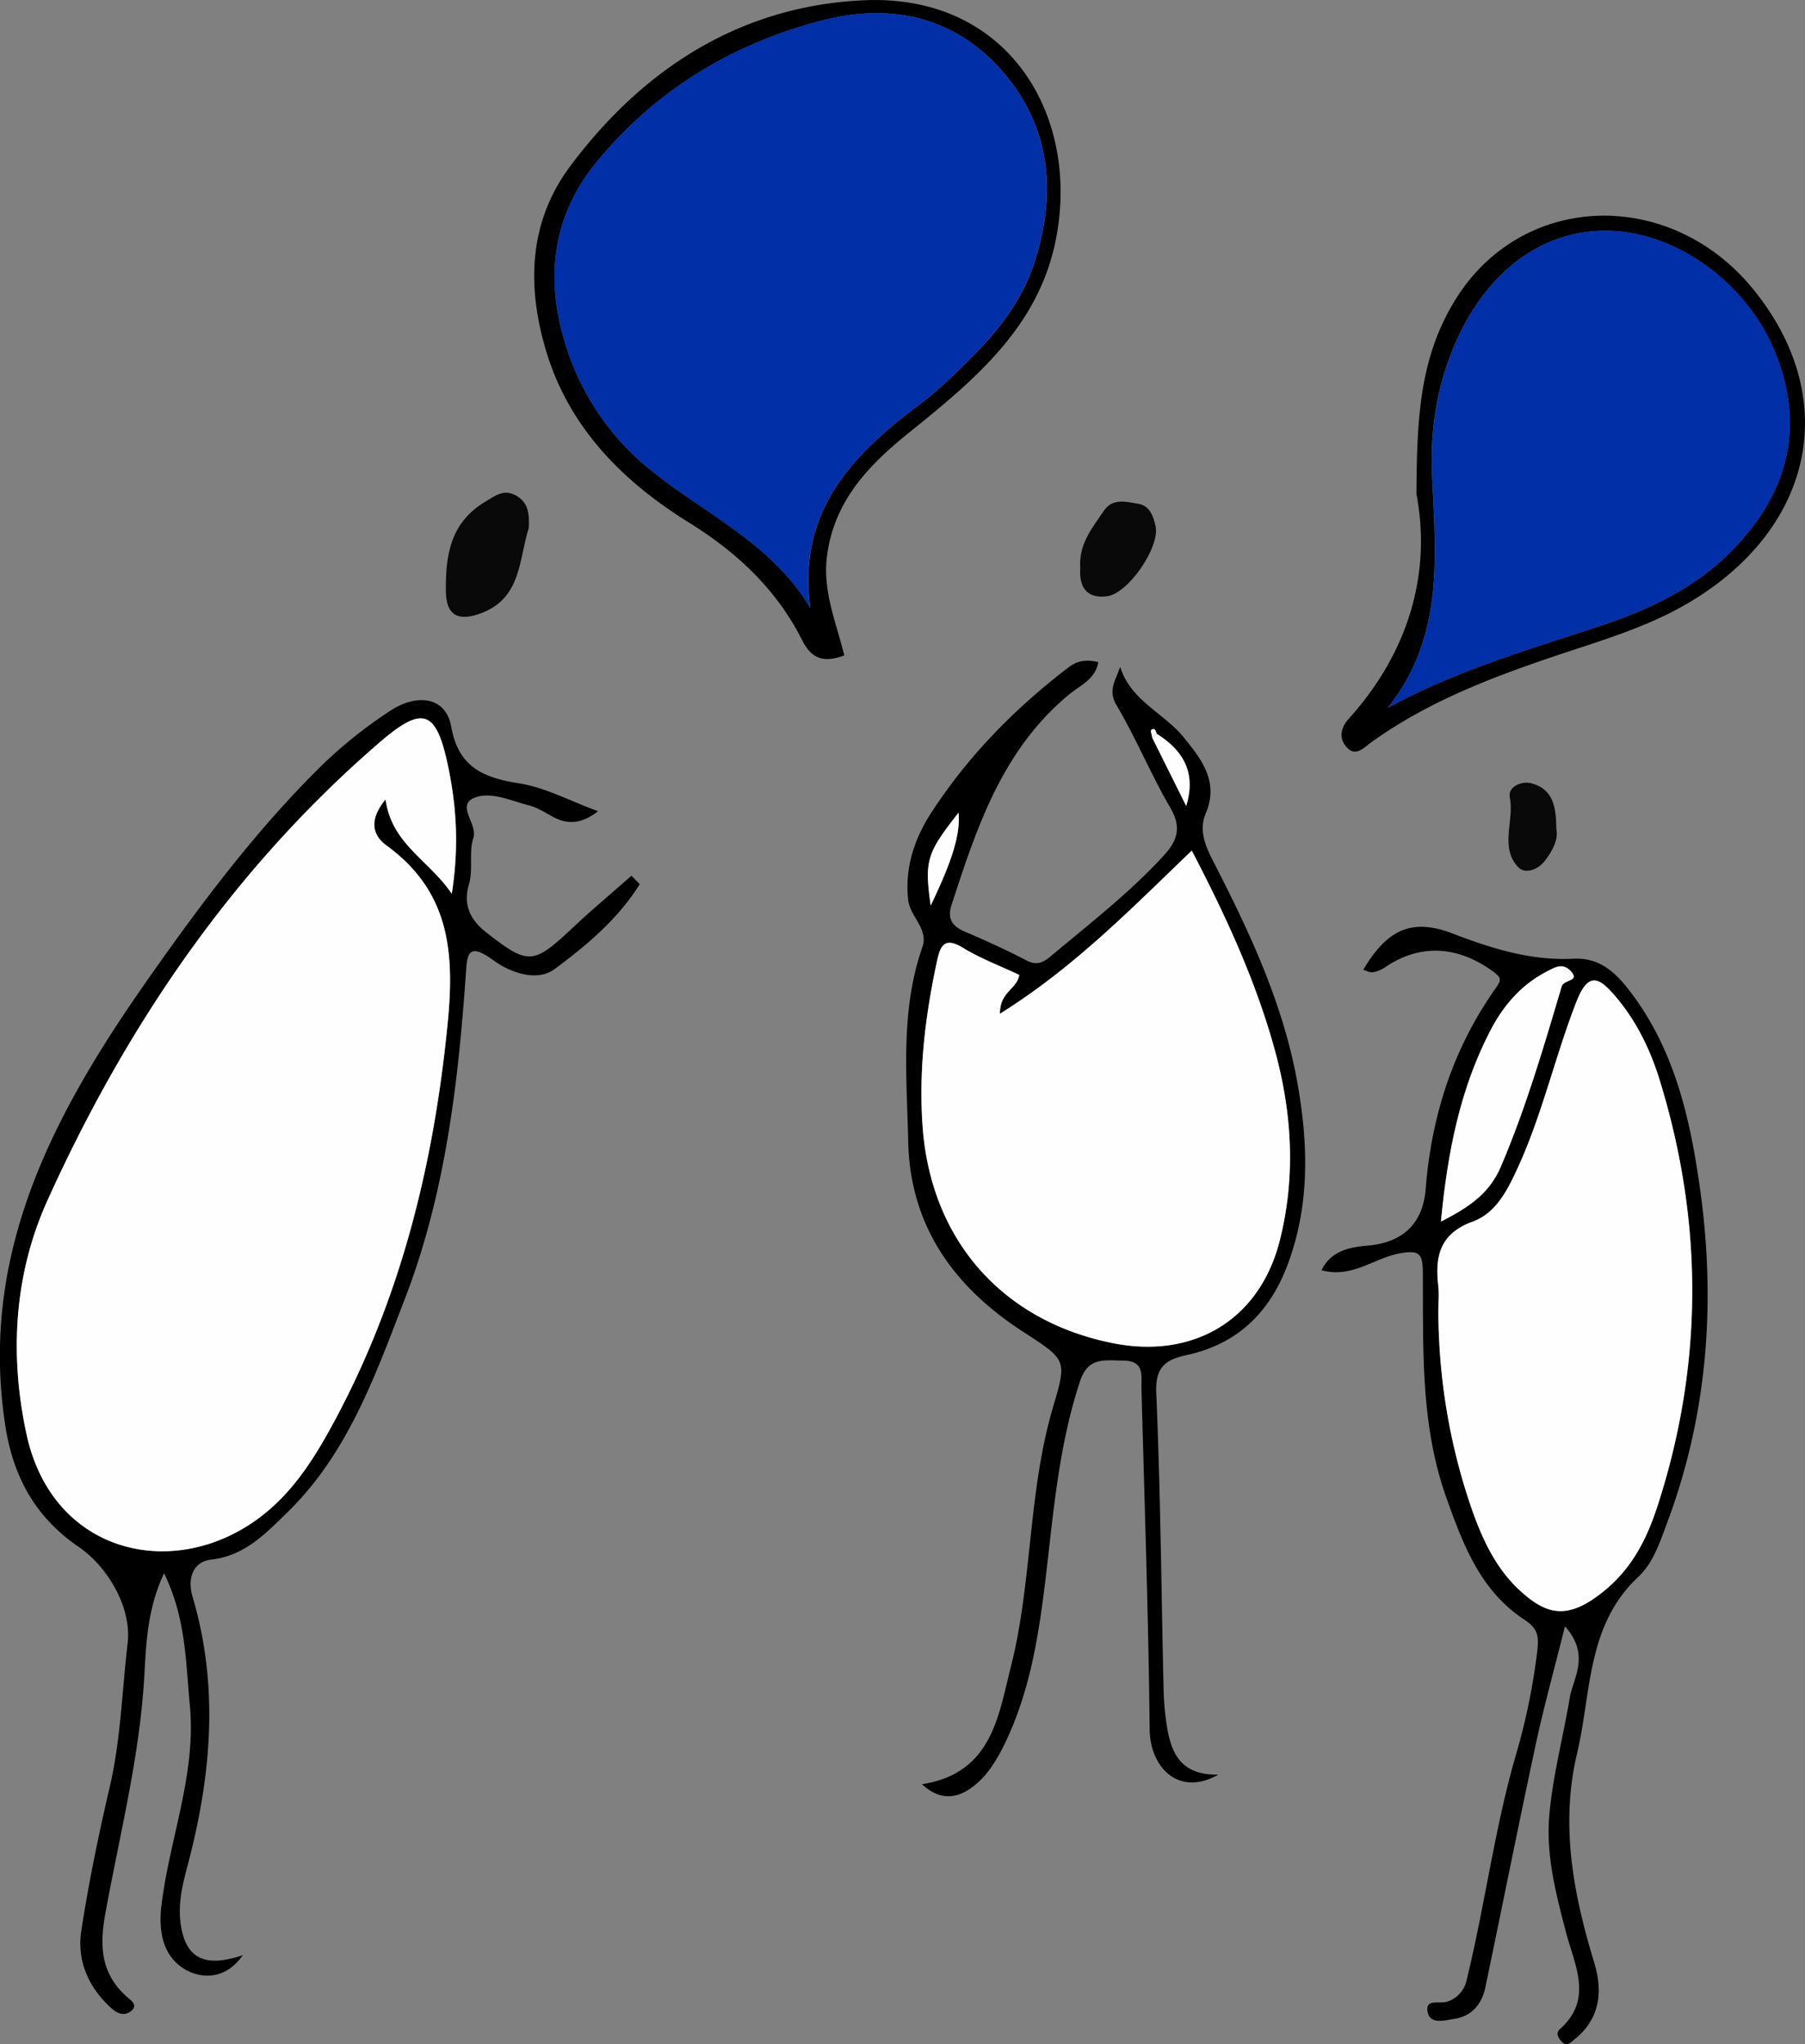
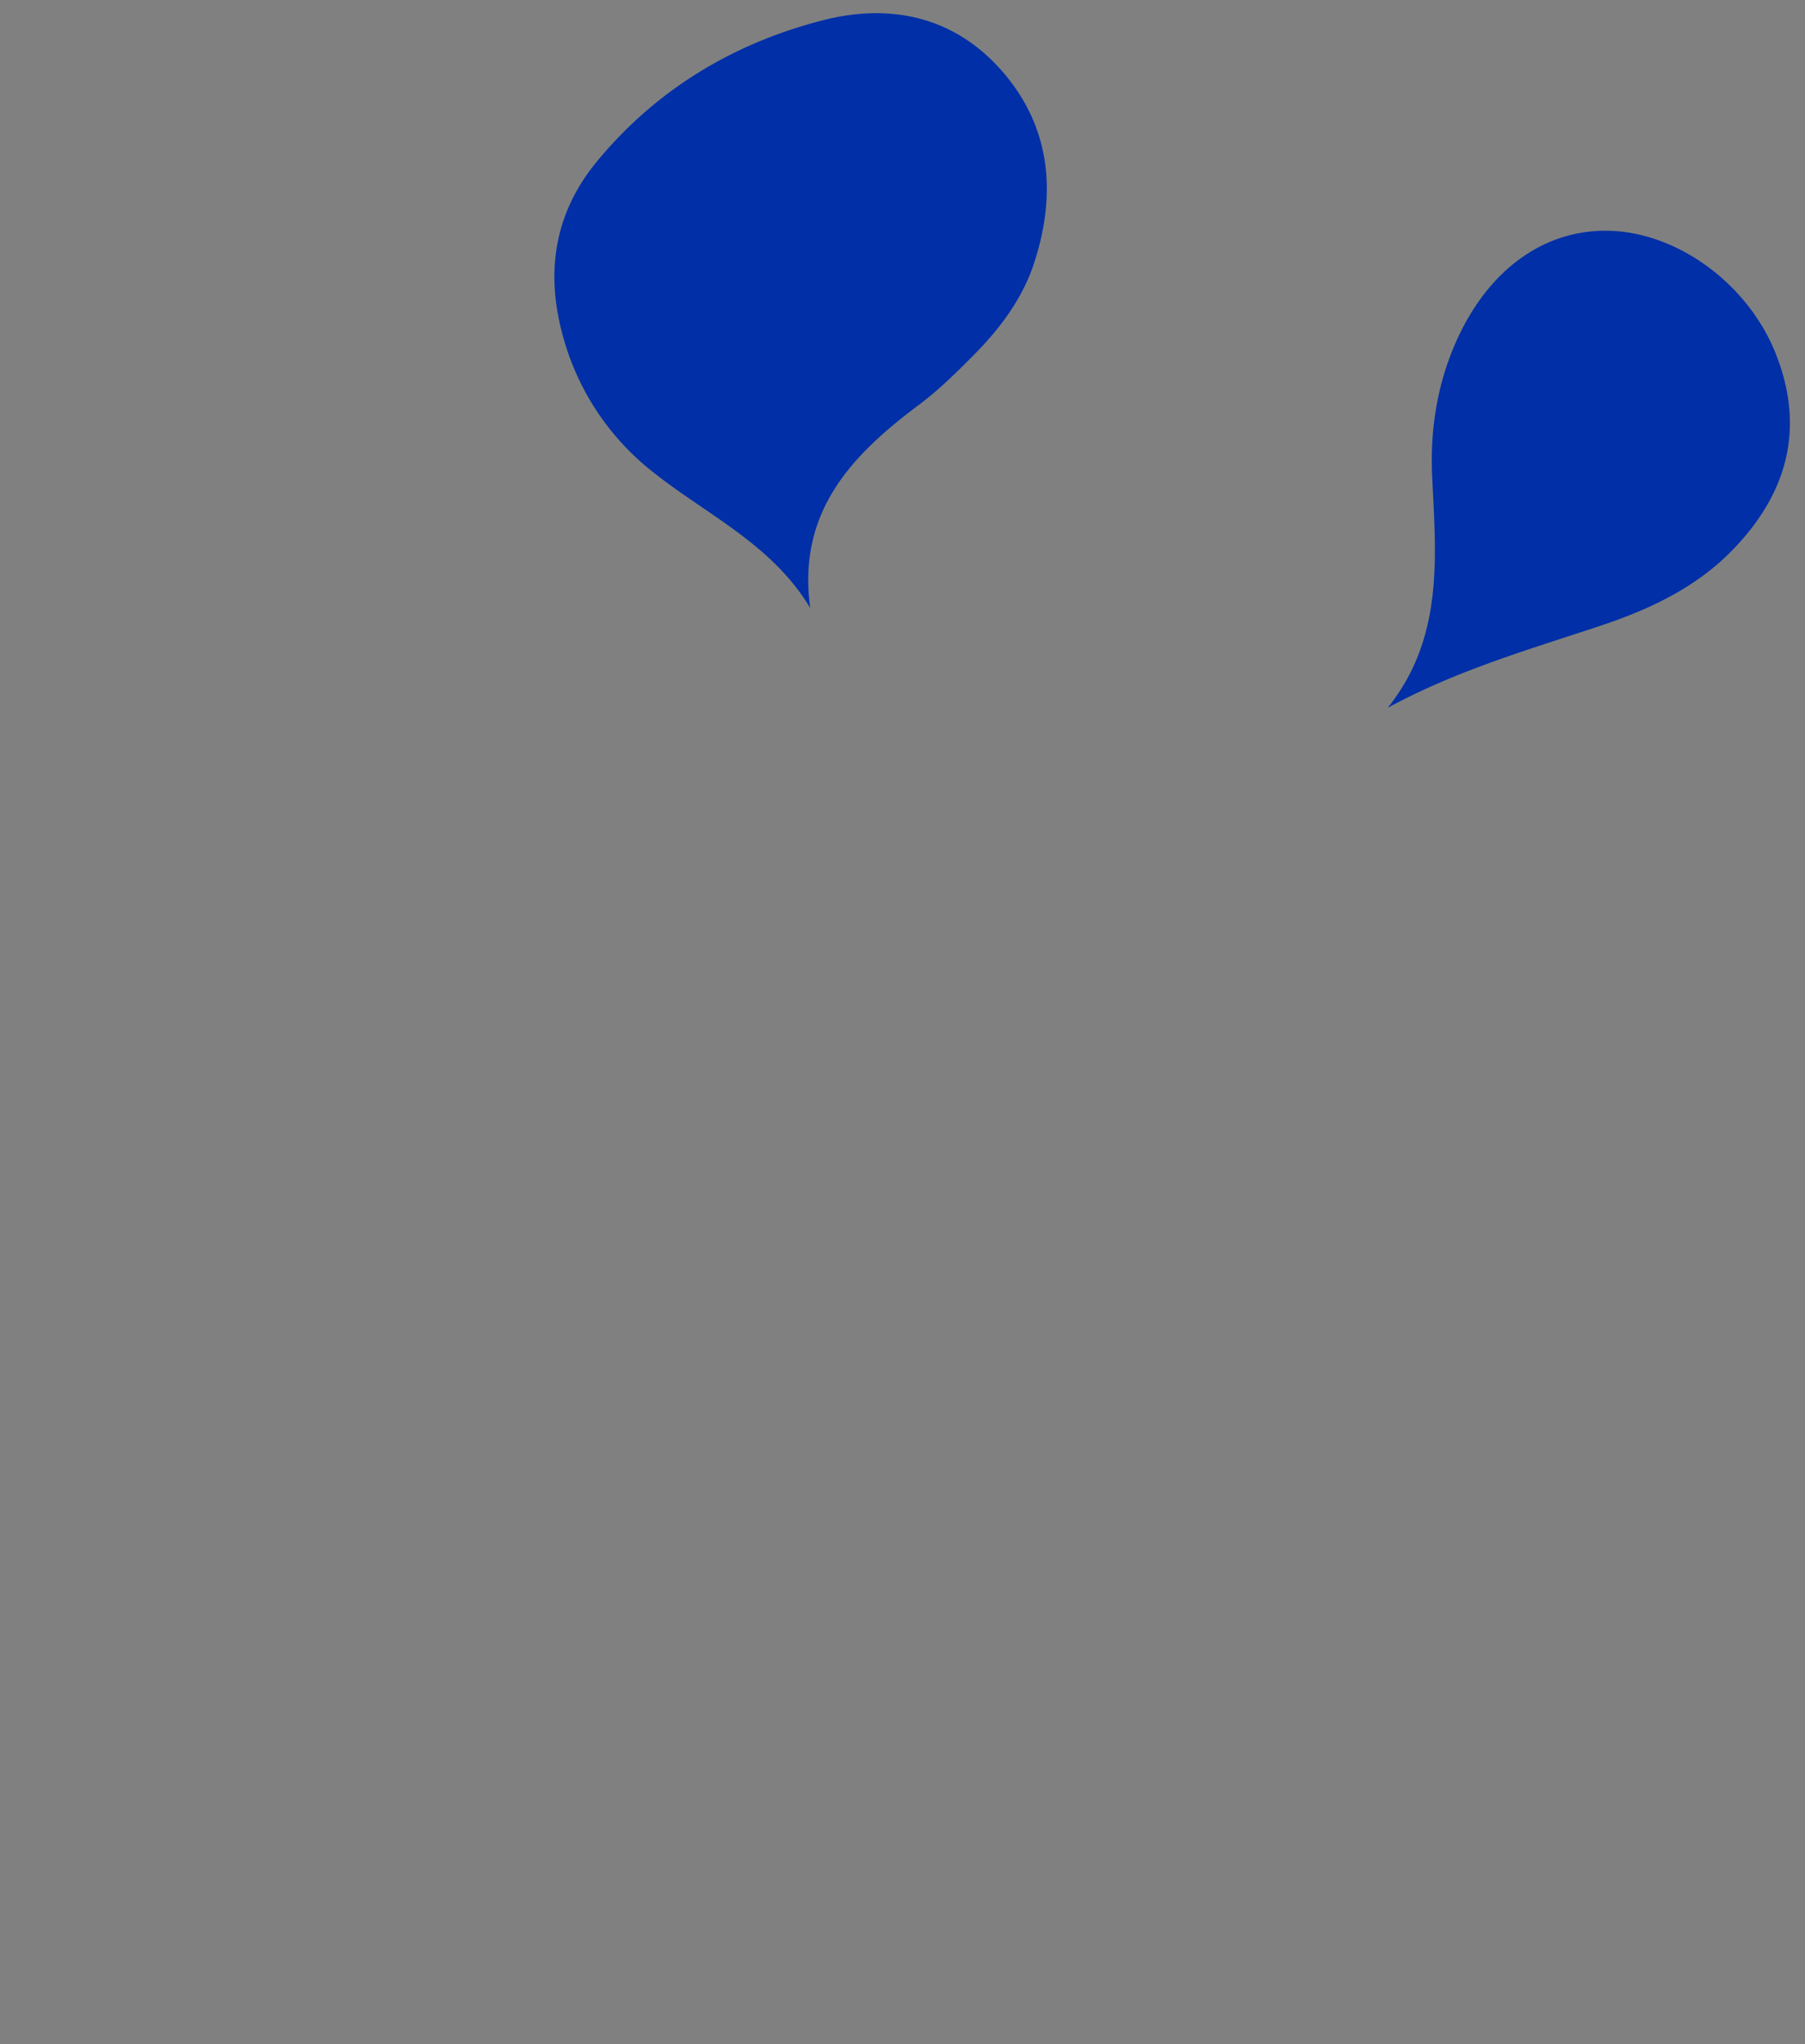
<svg xmlns="http://www.w3.org/2000/svg" fill="none" viewBox="0 0 53 60">
  <rect x="0" y="0" width="53" height="60" fill="#808080" stroke="none" />
  <g clip-path="url(#a)">
-     <path fill="#000" d="M18.786 25.95c-.632 1.021-1.561 1.799-2.507 2.499-.5.37-1.282.112-1.788-.26-.81-.596-.775-.098-.818.484-.23 3.224-.615 6.43-1.794 9.474-.864 2.237-1.672 4.532-3.458 6.261-.616.596-1.227 1.258-2.22 1.37-.548.062-.7.57-.548 1.085.776 2.617.557 5.212-.123 7.81-.154.585-.318 1.179-.221 1.826.164 1.08.808 1.228 1.82.89-.514.738-1.215.676-1.644.446-.684-.366-.842-1.108-.745-1.905.239-1.968 1.029-3.869.834-5.878-.12-1.255-.111-2.557-.757-3.872-.494 1.047-.527 2.079-.581 3.042-.138 2.355-.721 4.627-1.14 6.928-.174.951-.146 1.759.613 2.447.12.108.391.264.106.456-.172.115-.363.056-.539-.102-.682-.616-1.022-1.398-.889-2.274.217-1.419.51-2.828.836-4.228.324-1.391.359-2.813.525-4.218.123-1.052-.59-2.247-1.436-2.825-1.267-.866-1.925-2.05-2.158-3.569-.778-5.078 1.442-9.186 4.22-13.136 1.528-2.174 3.118-4.299 5.017-6.178a13.433 13.433 0 0 1 2.073-1.663c.741-.488 1.622-.448 1.786.474.207 1.165.92 1.493 1.982 1.657.768.118 1.492.514 2.33.82-.471.363-.872.405-1.317.17-.233-.124-.46-.276-.711-.34-.492-.128-1.04-.376-1.486-.262-.753.19-.006.787-.148 1.215-.142.426.002.918-.134 1.378-.166.566.025 1.017.505 1.391 1.247.972 1.38.966 2.557-.142.555-.522 1.142-1.011 1.713-1.517l.243.248.002-.002Zm-5.52.286c.217-1.376.14-2.551-.101-3.715-.348-1.68-.733-1.84-2.023-.726-4.312 3.723-7.43 8.321-9.747 13.439-.978 2.163-1.12 4.52-.615 6.857.767 3.563 4.397 4.35 6.91 2.401.865-.67 1.458-1.561 1.978-2.5 2.072-3.737 3.066-7.756 3.48-11.984.207-2.103.033-3.86-1.8-5.194-.384-.28-.544-.72-.026-1.351.187 1.321 1.264 1.767 1.946 2.77l-.002.003ZM35.773 52.09c-1.152.655-2.004-.195-2.016-1.336-.035-3.331-.152-6.66-.24-9.988-.01-.382.108-.828-.55-.83-.54-.002-1.016-.114-1.255.61-.608 1.837-.77 3.738-.992 5.633-.205 1.736-.458 3.46-1.241 5.05-.189.382-.422.774-.73 1.06-.481.45-1.052.662-1.678.082 2.055-.318 2.245-2.007 2.61-3.443.632-2.49.502-5.113 1.231-7.596.421-1.436.425-1.398-.901-2.262-2.015-1.311-3.29-3.098-3.343-5.561-.042-1.914-.237-3.84.417-5.712.184-.53-.362-.894-.417-1.374-.107-.945.18-1.809.689-2.586 1.077-1.654 2.443-3.045 4.017-4.247.267-.204.53-.236.874-.156-.077.5-.532.684-.836.934-1.978 1.625-2.727 3.906-3.472 6.195-.13.398.012.618.384.78.618.264 1.231.542 1.825.852.307.162.504.042.718-.138 1.13-.948 2.3-1.85 3.303-2.943.413-.45.526-.836.192-1.408-.569-.977-1.002-2.033-1.577-3.006-.263-.444-.024-.73.107-1.126.306.992 1.284 1.352 1.867 2.071.529.652 1.039 1.304.644 2.233-.21.496-.006.966.229 1.42 1.07 2.077 2.059 4.194 2.468 6.51.312 1.765.364 3.532-.276 5.271-.53 1.442-1.48 2.373-3 2.701-.63.136-.903.372-.873 1.108.124 2.86.148 5.725.213 8.59.006.3.022.6.058.898.114.896.3 1.737 1.551 1.713ZM33.96 21.534c-.02-.084-.052-.177-.154-.11-.028.02.017.148.027.226l.998 2.003c.3-.973-.09-1.633-.87-2.119Zm-4.031 7.08c-.567-.268-1.14-.482-1.65-.794-.557-.342-.67-.05-.768.398-.344 1.601-.538 3.214-.419 4.854.241 3.315 2.33 5.696 5.568 6.347 2.388.482 4.327-.68 4.916-3 .468-1.844.369-3.7-.123-5.524-.559-2.073-1.458-4.009-2.458-5.93-1.814 1.741-3.468 3.437-5.633 4.788-.002-.66.496-.706.567-1.14Zm-2.6-2.036c.654-1.357.87-2.109.818-2.724-.933 1.187-1.004 1.405-.818 2.724ZM45.954 47.727c-.32 1.285-.624 2.373-.86 3.475-.51 2.375-.983 4.756-1.48 7.133-.104.491-.397.847-.918.925-.275.042-.703.176-.777-.208-.077-.394.352-.226.567-.297a.838.838 0 0 0 .575-.622c.542-2.197.818-4.447 1.455-6.638a18.68 18.68 0 0 0 .622-3.028c.059-.514-.014-.684-.399-.94-1.282-.852-1.786-2.211-2.27-3.567-.763-2.133-.676-4.364-.69-6.575-.004-.582-.083-.712-.715-.588-.737.146-1.377.728-2.261.488.291-.602.89-.682 1.364-.724 1.087-.098 1.62-.705 1.695-1.665.17-2.153.808-4.126 2.06-5.896.171-.244.17-.305-.11-.505-1.023-.734-2.124-.8-3.143-.102a.92.92 0 0 1-.358.145c-.085.014-.184-.043-.282-.07.677-1.149 1.393-1.539 2.618-1.069 1.163.444 2.3.804 3.55.742.814-.042 1.28.446 1.713 1.021 1.251 1.666 1.705 3.627 1.99 5.604.49 3.379.261 6.715-.956 9.952-.212.564-.402 1.16-.836 1.563-1.528 1.428-1.377 3.403-1.8 5.182-.498 2.091-.113 4.125.502 6.142.255.834.183 1.645-.575 2.253-.113.09-.233.252-.4.046-.096-.116-.152-.238-.033-.344.99-.872.431-1.887.19-2.807-.3-1.14-.599-2.273-.502-3.446.1-1.174.41-2.323.604-3.481.095-.568.617-1.243-.148-2.097l.008-.002Zm-3.715-9.296c0 1.877.279 3.716.856 5.501.34 1.05.76 2.088 1.622 2.835.63.546 1.2.778 2.114.14 1.036-.725 1.51-1.68 1.848-2.725 1.339-4.14 1.337-8.31.057-12.47-.275-.898-.682-1.738-1.3-2.462-.456-.534-.788-.761-1.146.156-.642 1.643-1.016 3.375-1.772 4.982-.297.636-.63 1.238-1.273 1.472-.964.352-1.11 1.017-1.013 1.875.027.23.005.466.007.698v-.002Zm.07-2.575c.871-.44 1.436-.846 1.768-1.628.729-1.717 1.251-3.496 1.78-5.276.063-.208.556-.14.259-.453-.227-.238-.435-.12-.703.02-.783.407-1.3 1.037-1.684 1.793-.857 1.685-1.221 3.494-1.42 5.544ZM24.791 19.238c-.557.204-.94.146-1.235-.442-.745-1.483-1.907-2.579-3.33-3.46-1.936-1.2-3.497-2.771-4.176-4.988-.579-1.895-.55-3.803.689-5.464C18.877 2.017 21.748.168 25.37.008c4.315-.192 6.406 3.505 5.603 7.165-.549 2.501-2.43 4.034-4.303 5.544-1.197.965-2.193 2.017-2.39 3.63-.123 1.022.276 1.932.511 2.893v-.002Zm-.996-1.387c-.389-2.835 1.223-4.496 3.205-5.978.561-.42 1.067-.92 1.563-1.417.788-.788 1.458-1.67 1.806-2.737.662-2.033.494-3.995-.947-5.638C28.042.508 26.188.078 24.172.594c-2.649.677-4.9 2.04-6.638 4.142-1.237 1.495-1.52 3.219-1.014 5.08a7.595 7.595 0 0 0 2.65 4.034c1.578 1.258 3.5 2.116 4.627 4h-.002ZM41.59 14.498c.015-2.209.087-4.002 1.154-5.717 1.97-3.161 6.297-3.261 8.715-.316 2.673 3.256 1.778 7.145-1.994 9.296-1.187.678-2.483 1.05-3.764 1.481-1.914.644-3.8 1.362-5.455 2.56-.186.135-.425.397-.664.171-.271-.258-.243-.585.022-.877 1.8-1.996 2.42-4.323 1.986-6.6v.002Zm-.842 6.278c2.05-1.116 4.19-1.722 6.291-2.423 1.417-.474 2.754-1.108 3.809-2.186 1.617-1.65 2.166-3.566 1.297-5.767-.826-2.097-2.954-3.627-5.005-3.627-1.992 0-3.677 1.354-4.553 3.66-.434 1.138-.594 2.32-.537 3.53.107 2.354.36 4.734-1.304 6.815l.002-.002Z" />
-     <path fill="#090909" d="M15.528 15.494c-.298.915-.205 2.047-1.387 2.5-.628.24-1.04.125-1.049-.637-.01-1.046.12-2.01 1.16-2.633.308-.184.539-.37.885-.186.393.206.405.566.39.956ZM31.72 16.677c-.055-.705.358-1.191.7-1.695.253-.372.672-.25 1.015-.192.326.056.437.372.498.666.123.608-.804 1.97-1.434 2.047-.625.076-.816-.314-.78-.828v.002ZM45.699 24.33c.063.314-.108.634-.33.928-.205.272-.587.408-.786.2-.56-.588-.111-1.366-.251-2.053-.063-.312.344-.498.656-.408.626.178.705.707.71 1.333Z" />
-     <path fill="#FEFEFE" d="M13.266 26.236c-.684-1.006-1.76-1.452-1.946-2.771-.518.631-.358 1.071.027 1.351 1.832 1.334 2.006 3.09 1.8 5.194-.413 4.228-1.41 8.247-3.48 11.983-.521.94-1.115 1.831-1.98 2.501-2.512 1.95-6.142 1.162-6.91-2.4-.504-2.338-.362-4.697.616-6.858 2.318-5.12 5.436-9.718 9.747-13.439 1.29-1.113 1.675-.953 2.023.726.24 1.164.318 2.34.101 3.715l.002-.002ZM29.928 28.617c-.07.433-.569.48-.567 1.14 2.166-1.354 3.82-3.048 5.633-4.789 1 1.921 1.9 3.857 2.458 5.93.492 1.825.591 3.68.123 5.523-.589 2.32-2.529 3.483-4.916 3.001-3.237-.653-5.327-3.033-5.568-6.347-.12-1.64.075-3.253.42-4.854.097-.448.208-.738.767-.398.51.312 1.083.526 1.65.794ZM27.328 26.58c-.188-1.322-.117-1.54.818-2.725.053.617-.164 1.367-.818 2.724ZM33.96 21.537c.78.486 1.171 1.146.87 2.12l-.998-2.004a.88.88 0 0 0 .127-.116Z" />
-     <path fill="#FEFEFE" d="M33.832 21.651c-.01-.078-.057-.206-.027-.226.104-.07.134.026.154.11a.996.996 0 0 1-.127.116ZM42.236 38.43c0-.233.02-.467-.006-.7-.097-.857.049-1.523 1.013-1.874.643-.234.976-.836 1.273-1.472.756-1.607 1.13-3.338 1.772-4.982.358-.92.69-.692 1.146-.156.617.724 1.024 1.566 1.3 2.461 1.282 4.163 1.282 8.33-.057 12.471-.338 1.046-.812 2-1.849 2.725-.913.64-1.484.406-2.113-.14-.86-.747-1.282-1.785-1.622-2.835a17.921 17.921 0 0 1-.859-5.501l.002.004Z" />
-     <path fill="#FEFEFE" d="M42.31 35.856c.196-2.05.56-3.859 1.419-5.544.384-.756.9-1.384 1.684-1.794.268-.14.476-.257.703-.02.297.314-.197.246-.26.454-.528 1.778-1.048 3.559-1.78 5.276-.331.782-.896 1.186-1.767 1.628Z" />
    <path fill="#002FA7" d="M23.793 17.85c-1.13-1.884-3.05-2.742-4.627-4a7.594 7.594 0 0 1-2.65-4.034c-.504-1.861-.223-3.584 1.014-5.08 1.737-2.101 3.99-3.464 6.637-4.142C26.184.078 28.04.51 29.417 2.08c1.442 1.644 1.612 3.605.948 5.638-.348 1.066-1.018 1.947-1.806 2.737-.496.498-1.002.998-1.563 1.417-1.982 1.482-3.594 3.143-3.205 5.978h.002ZM40.748 20.776c1.663-2.081 1.412-4.46 1.304-6.816-.054-1.21.105-2.389.537-3.528.877-2.305 2.56-3.659 4.553-3.66 2.051 0 4.18 1.529 5.006 3.626.866 2.2.32 4.116-1.298 5.768-1.055 1.077-2.391 1.71-3.809 2.185-2.101.703-4.242 1.31-6.29 2.423l-.003.002Z" />
  </g>
  <defs>
    <clipPath id="a">
      <path fill="#fff" d="M0 0h53v60H0z" />
    </clipPath>
  </defs>
</svg>